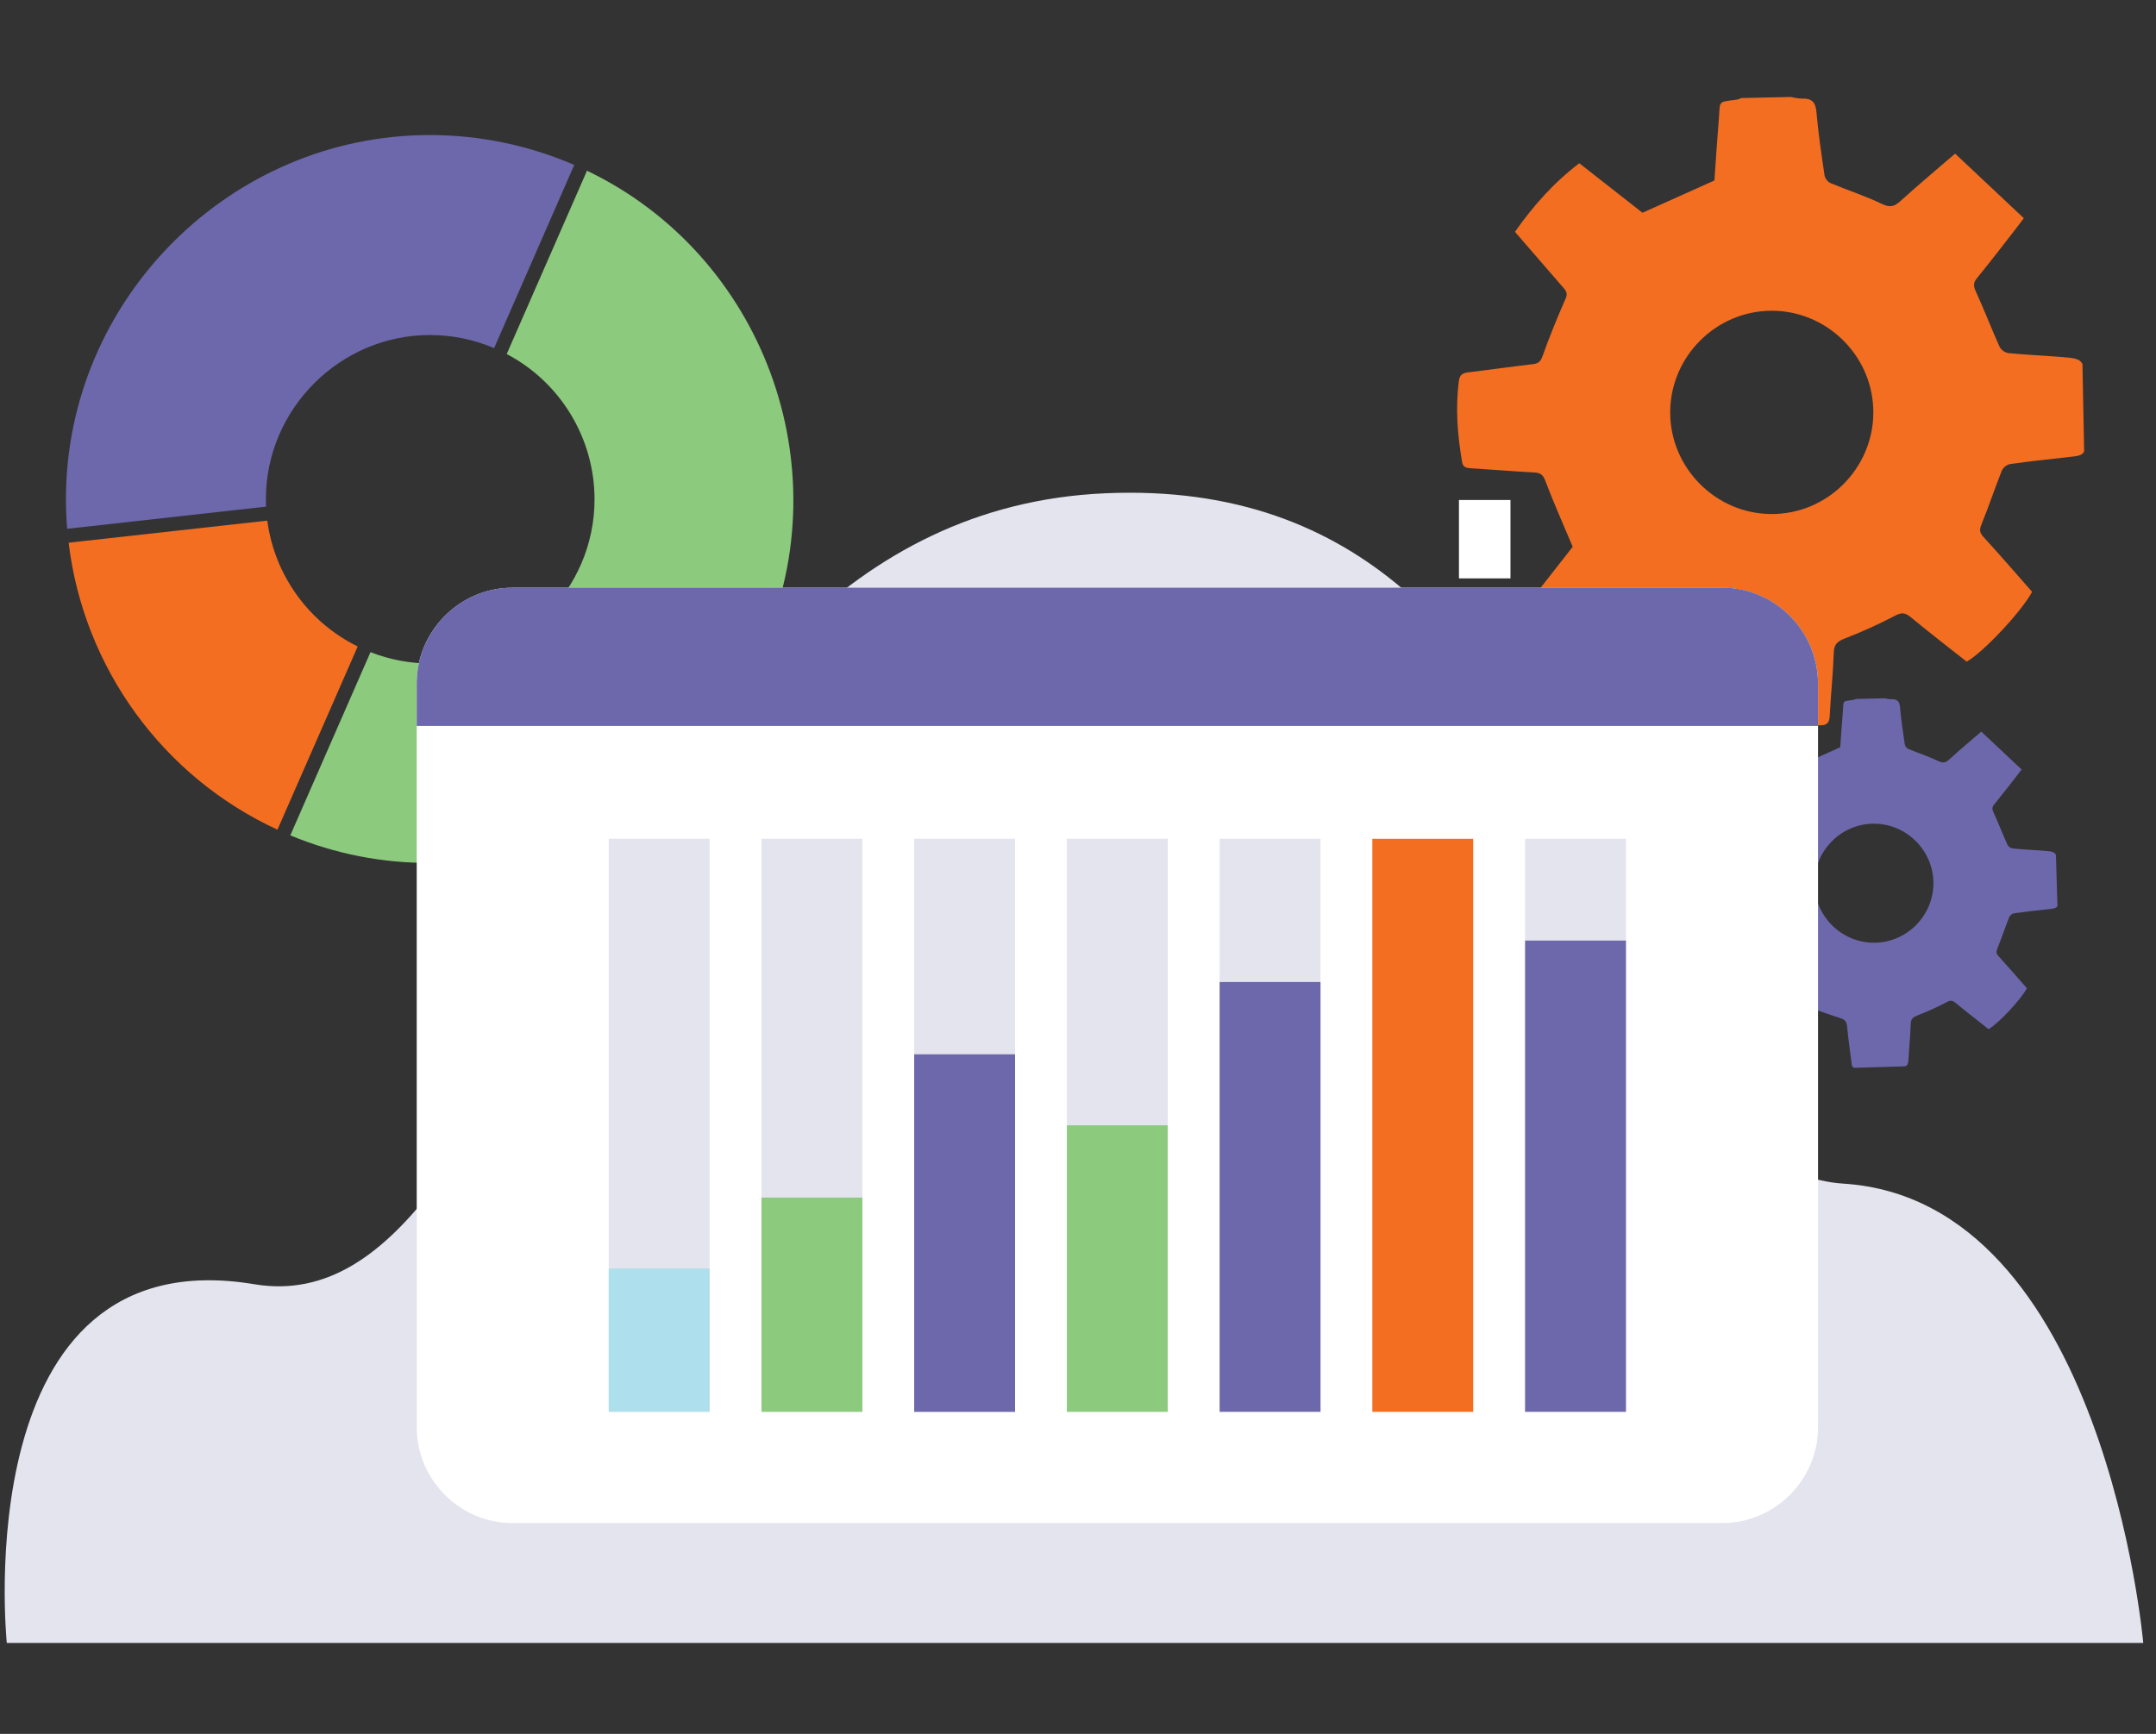
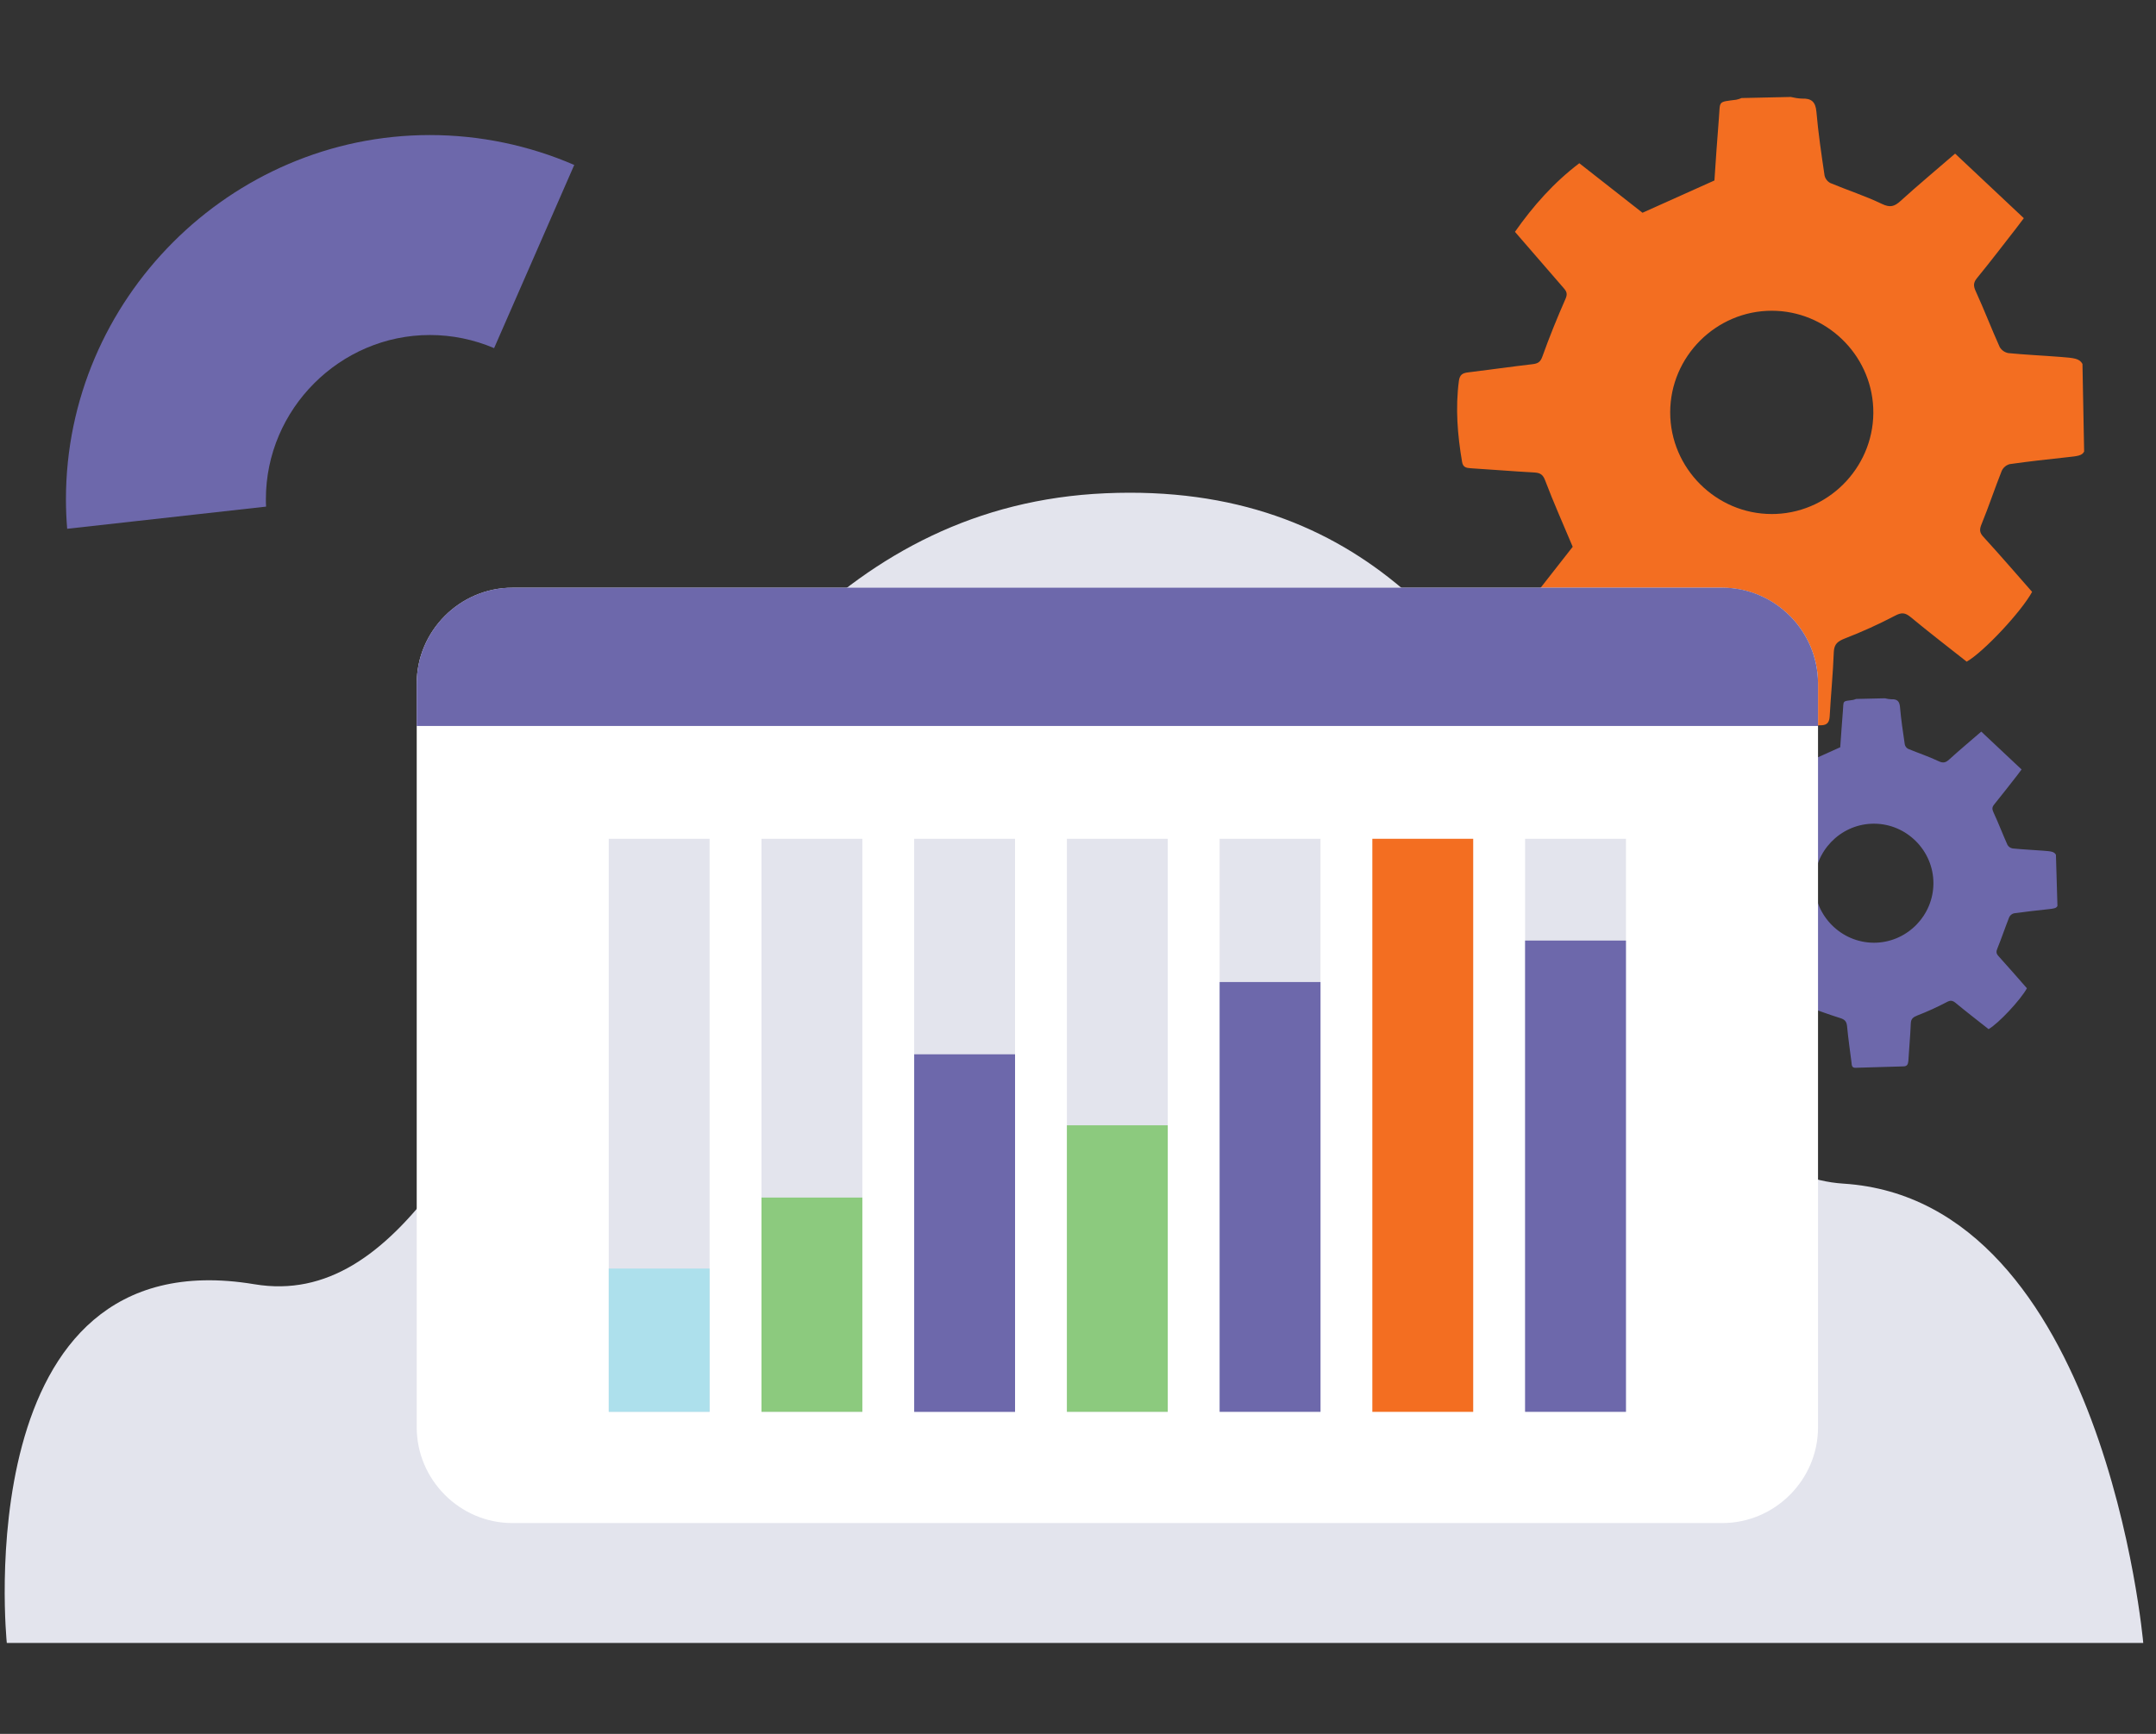
<svg xmlns="http://www.w3.org/2000/svg" version="1.1" id="Layer_1" x="0px" y="0px" viewBox="0 0 460 370" style="enable-background:new 0 0 460 370;" xml:space="preserve">
  <rect x="0" y="0" width="460" height="370" fill="#333333" stroke="none" />
  <style type="text/css">
	.st0{fill:#E3E4ED;}
	.st1{fill:#F36E21;}
	.st2{fill:#8CCA7E;}
	.st3{fill:#6D68AB;}
	.st4{fill:#FFFFFF;}
	.st5{fill-rule:evenodd;clip-rule:evenodd;fill:#E3E4ED;}
	.st6{fill-rule:evenodd;clip-rule:evenodd;fill:#ADE0EC;}
	.st7{fill-rule:evenodd;clip-rule:evenodd;fill:#8CCA7E;}
	.st8{fill-rule:evenodd;clip-rule:evenodd;fill:#6D68AB;}
	.st9{fill-rule:evenodd;clip-rule:evenodd;fill:#F36E21;}
	.st10{fill:none;stroke:#FFFFFF;stroke-width:16.73;stroke-miterlimit:2;}
</style>
  <path class="st0" d="M1.45,350.59c0,0-8.92-86.83,52.84-76.54c61.77,10.3,70.81-163.94,181.56-168.79  c110.75-4.84,101.81,143.75,157.48,147.32c55.67,3.57,63.95,98.01,63.95,98.01H1.45z" />
-   <path class="st1" d="M76.32,137.95l-17.12,39.1c-24.44-11.27-41.34-34.5-44.56-61.24l42.39-4.71  C58.57,122.71,65.82,132.8,76.32,137.95z" />
-   <path class="st2" d="M162.81,137.68c-16.86,38.53-62.07,56.71-100.87,40.58l17.11-39.1c4.08,1.61,8.43,2.43,12.81,2.43  c19.19,0,34.99-15.81,34.99-35.02c0-13-7.24-24.98-18.74-31.02l17.13-39.12C162.76,54.42,179.5,99.54,162.81,137.68z" />
  <path class="st3" d="M122.52,35.2l-17.1,39.09c-4.33-1.85-8.99-2.8-13.7-2.8c-19.19,0-34.99,15.81-34.99,35.02  c0,0.54,0,1.07,0.04,1.6l-42.44,4.73c-0.17-2.09-0.26-4.2-0.26-6.3c0-42.63,35.05-77.72,77.64-77.72  C102.31,28.82,112.8,30.99,122.52,35.2z" />
  <path class="st1" d="M378.97,109.67c-0.31,0.01-0.63,0.02-0.95,0.02c-11.89,0-21.67-9.79-21.67-21.69c0-11.9,9.78-21.69,21.67-21.69  c11.53,0,21.15,9.21,21.65,20.74C400.19,98.95,390.85,109.15,378.97,109.67z M378.03,43.48h-0.02c-24.41,0-44.49,20.1-44.49,44.53  s20.08,44.53,44.49,44.53c24.4,0,44.49-20.1,44.49-44.53c0,0,0,0,0,0C422.47,63.6,402.42,43.52,378.03,43.48z" />
  <path class="st1" d="M406.69,117.94c-7.71,7.39-17.98,11.53-28.66,11.53c-22.72,0-41.42-18.71-41.42-41.46  c0-22.74,18.7-41.46,41.42-41.46c22.72,0,41.42,18.71,41.42,41.46c0,0.29,0,0.59-0.01,0.88  C419.24,99.88,414.65,110.35,406.69,117.94z M444.31,77.66c-0.64-1.17-1.75-1.27-4.73-1.5c-3.69-0.29-7.39-0.45-11.07-0.81  c-0.78-0.14-1.46-0.61-1.86-1.3c-1.76-3.91-3.29-7.92-5.08-11.83c-0.52-1.13-0.6-1.84,0.21-2.84c2.87-3.5,5.59-7.08,8.37-10.64  c0.45-0.57,0.88-1.17,1.65-2.18l-14.66-13.78c-4.14,3.58-7.97,6.77-11.65,10.11c-1.3,1.18-2.21,1.46-3.95,0.63  c-3.55-1.71-7.35-2.93-10.99-4.45c-0.63-0.32-1.09-0.9-1.26-1.59c-0.67-4.53-1.35-9.09-1.74-13.62c-0.19-2.19-1.11-2.9-3.13-2.82  c-0.79-0.04-1.57-0.16-2.34-0.35l-10.51,0.23c-0.36,0.16-0.74,0.28-1.13,0.36c-4.03,0.52-3.38,0.19-3.7,3.98  c-0.38,4.61-0.68,9.24-0.95,13.25l-15.35,6.89c-4.35-3.41-8.9-6.98-13.48-10.57c-5.46,4.15-9.83,9.09-13.73,14.64  c3.53,4.07,6.95,8.05,10.4,12.01c0.62,0.71,0.85,1.22,0.4,2.26c-1.78,4.05-3.45,8.15-4.94,12.32c-0.43,1.2-0.95,1.51-2.09,1.65  c-4.61,0.54-9.21,1.2-13.82,1.76c-1.15,0.14-1.73,0.51-1.91,1.8c-0.77,5.82-0.3,11.56,0.68,17.3c0.19,1.14,0.88,1.29,1.85,1.35  c4.5,0.27,9,0.66,13.51,0.9c1.3,0.07,1.91,0.43,2.39,1.77c1.75,4.62,3.78,9.15,5.85,14.09l-10.14,12.95  c4.05,5.48,9,10.23,14.64,14.05l12.62-11.04c4.55,1.62,8.74,3.22,13.01,4.55c1.61,0.51,2.25,1.21,2.39,2.87  c0.44,4.43,1.04,8.84,1.62,13.25c0.11,0.87,0,2.02,1.43,1.97l17.53-0.52c1.24-0.04,1.66-0.7,1.73-1.91  c0.25-4.58,0.71-9.14,0.88-13.72c0.07-1.76,0.91-2.31,2.39-2.9c3.62-1.4,7.17-3.01,10.61-4.81c1.47-0.79,2.22-0.71,3.44,0.3  c3.93,3.26,7.99,6.37,11.91,9.47c3.6-2.04,11.67-10.68,13.96-14.89c-3.43-3.9-6.86-7.88-10.4-11.75c-0.89-0.96-0.83-1.64-0.35-2.79  c1.52-3.72,2.78-7.55,4.27-11.29c0.33-0.71,0.95-1.23,1.71-1.43c4.07-0.58,8.15-1.03,12.23-1.47c2.28-0.24,3.2-0.34,3.64-1.21  L444.31,77.66z" />
  <path class="st3" d="M400.37,201.16c-0.18,0.01-0.36,0.01-0.55,0.01c-6.96,0-12.69-5.73-12.69-12.7c0-6.76,5.39-12.4,12.14-12.69  c0.18-0.01,0.37-0.01,0.55-0.01c6.96,0,12.69,5.73,12.69,12.7C412.51,195.23,407.12,200.87,400.37,201.16z M399.82,162.39  c-14.3,0-26.06,11.77-26.06,26.08c0,14.31,11.76,26.08,26.06,26.08c14.29,0,26.06-11.77,26.06-26.08  C425.86,174.17,414.11,162.41,399.82,162.39z" />
  <path class="st3" d="M416.61,206c-4.51,4.33-10.53,6.75-16.78,6.75c-13.31,0-24.26-10.96-24.26-24.28  c0-13.32,10.95-24.28,24.26-24.28c13.31,0,24.26,10.96,24.26,24.28c0,0.17,0,0.35,0,0.52C423.96,195.43,421.27,201.56,416.61,206z   M438.65,182.41c-0.37-0.69-1.02-0.75-2.77-0.88c-2.16-0.17-4.33-0.26-6.48-0.48c-0.46-0.08-0.86-0.36-1.09-0.76  c-1.03-2.29-1.91-4.64-2.98-6.93c-0.3-0.66-0.35-1.08,0.12-1.66c1.67-2.05,3.28-4.15,4.91-6.22c0.26-0.33,0.52-0.68,0.96-1.28  l-8.6-8.08c-2.43,2.1-4.67,3.97-6.82,5.93c-0.76,0.69-1.3,0.86-2.32,0.37c-2.08-1-4.3-1.72-6.44-2.61  c-0.38-0.19-0.65-0.54-0.74-0.96c-0.39-2.65-0.79-5.31-1.02-7.98c-0.11-1.28-0.65-1.7-1.84-1.65c-0.46-0.02-0.92-0.09-1.37-0.21  l-6.15,0.14c-0.21,0.09-0.44,0.16-0.66,0.21c-2.36,0.31-1.98,0.11-2.16,2.33c-0.22,2.71-0.4,5.41-0.57,7.77l-8.97,4.04l-7.9-6.22  c-3.11,2.42-5.82,5.31-8.04,8.57c2.06,2.39,4.07,4.72,6.1,7.03c0.38,0.33,0.48,0.89,0.23,1.32c-1.04,2.39-2.02,4.78-2.89,7.22  c-0.13,0.56-0.64,0.96-1.22,0.96c-2.7,0.32-5.4,0.7-8.12,1.03c-0.67,0.09-1.01,0.3-1.11,1.06c-0.38,3.38-0.25,6.8,0.4,10.13  c0.11,0.66,0.51,0.75,1.08,0.79c2.64,0.16,5.26,0.38,7.91,0.53c0.66-0.06,1.26,0.39,1.4,1.04c1.03,2.71,2.21,5.36,3.43,8.25  l-5.9,7.63c2.38,3.21,5.29,5.99,8.6,8.23l7.4-6.47c2.66,0.96,5.12,1.88,7.62,2.66c0.95,0.3,1.32,0.71,1.43,1.68  c0.25,2.59,0.61,5.17,0.95,7.76c0.06,0.51,0,1.18,0.85,1.16l10.26-0.3c0.73-0.02,0.95-0.41,1.02-1.13c0.15-2.68,0.42-5.35,0.52-8.03  c0.04-1.03,0.54-1.35,1.39-1.7c2.12-0.82,4.19-1.76,6.21-2.82c0.86-0.48,1.3-0.42,2.02,0.18c2.3,1.91,4.68,3.73,6.98,5.55  c2.11-1.2,6.84-6.26,8.18-8.72c-2.01-2.28-4.02-4.61-6.09-6.89c-0.51-0.57-0.48-0.96-0.2-1.64c0.89-2.18,1.63-4.42,2.5-6.61  c0.19-0.42,0.56-0.73,1-0.85c2.39-0.34,4.78-0.6,7.17-0.86c1.34-0.14,1.88-0.2,2.13-0.71L438.65,182.41z" />
  <path class="st4" d="M387.89,145.82v158.77c0,11.2-9.21,20.41-20.4,20.42H109.3c-11.18-0.01-20.37-9.21-20.39-20.4V145.84  c0-11.2,9.21-20.42,20.4-20.42H367.5C378.68,125.44,387.87,134.64,387.89,145.82z" />
  <rect x="129.88" y="178.99" class="st5" width="21.52" height="122.29" />
  <rect x="129.88" y="270.7" class="st6" width="21.52" height="30.57" />
  <rect x="162.47" y="178.99" class="st5" width="21.52" height="122.29" />
  <rect x="162.47" y="255.55" class="st7" width="21.52" height="45.72" />
  <rect x="195.05" y="178.99" class="st5" width="21.52" height="122.29" />
  <rect x="195.05" y="224.98" class="st8" width="21.52" height="76.3" />
  <rect x="227.63" y="178.99" class="st5" width="21.52" height="122.29" />
  <rect x="227.63" y="240.13" class="st7" width="21.52" height="61.14" />
  <rect x="260.22" y="178.99" class="st5" width="21.52" height="122.29" />
  <rect x="260.22" y="209.56" class="st8" width="21.52" height="91.71" />
  <rect x="292.8" y="178.99" class="st9" width="21.52" height="122.29" />
  <rect x="325.39" y="178.99" class="st5" width="21.52" height="122.29" />
  <rect x="325.39" y="200.71" class="st8" width="21.52" height="100.56" />
  <path class="st3" d="M387.89,145.82v9.09H88.91v-9.09c0-11.2,9.21-20.42,20.4-20.42H367.5  C378.69,125.42,387.88,134.63,387.89,145.82z" />
-   <path class="st10" d="M322.27,115.06h-10.99" />
</svg>